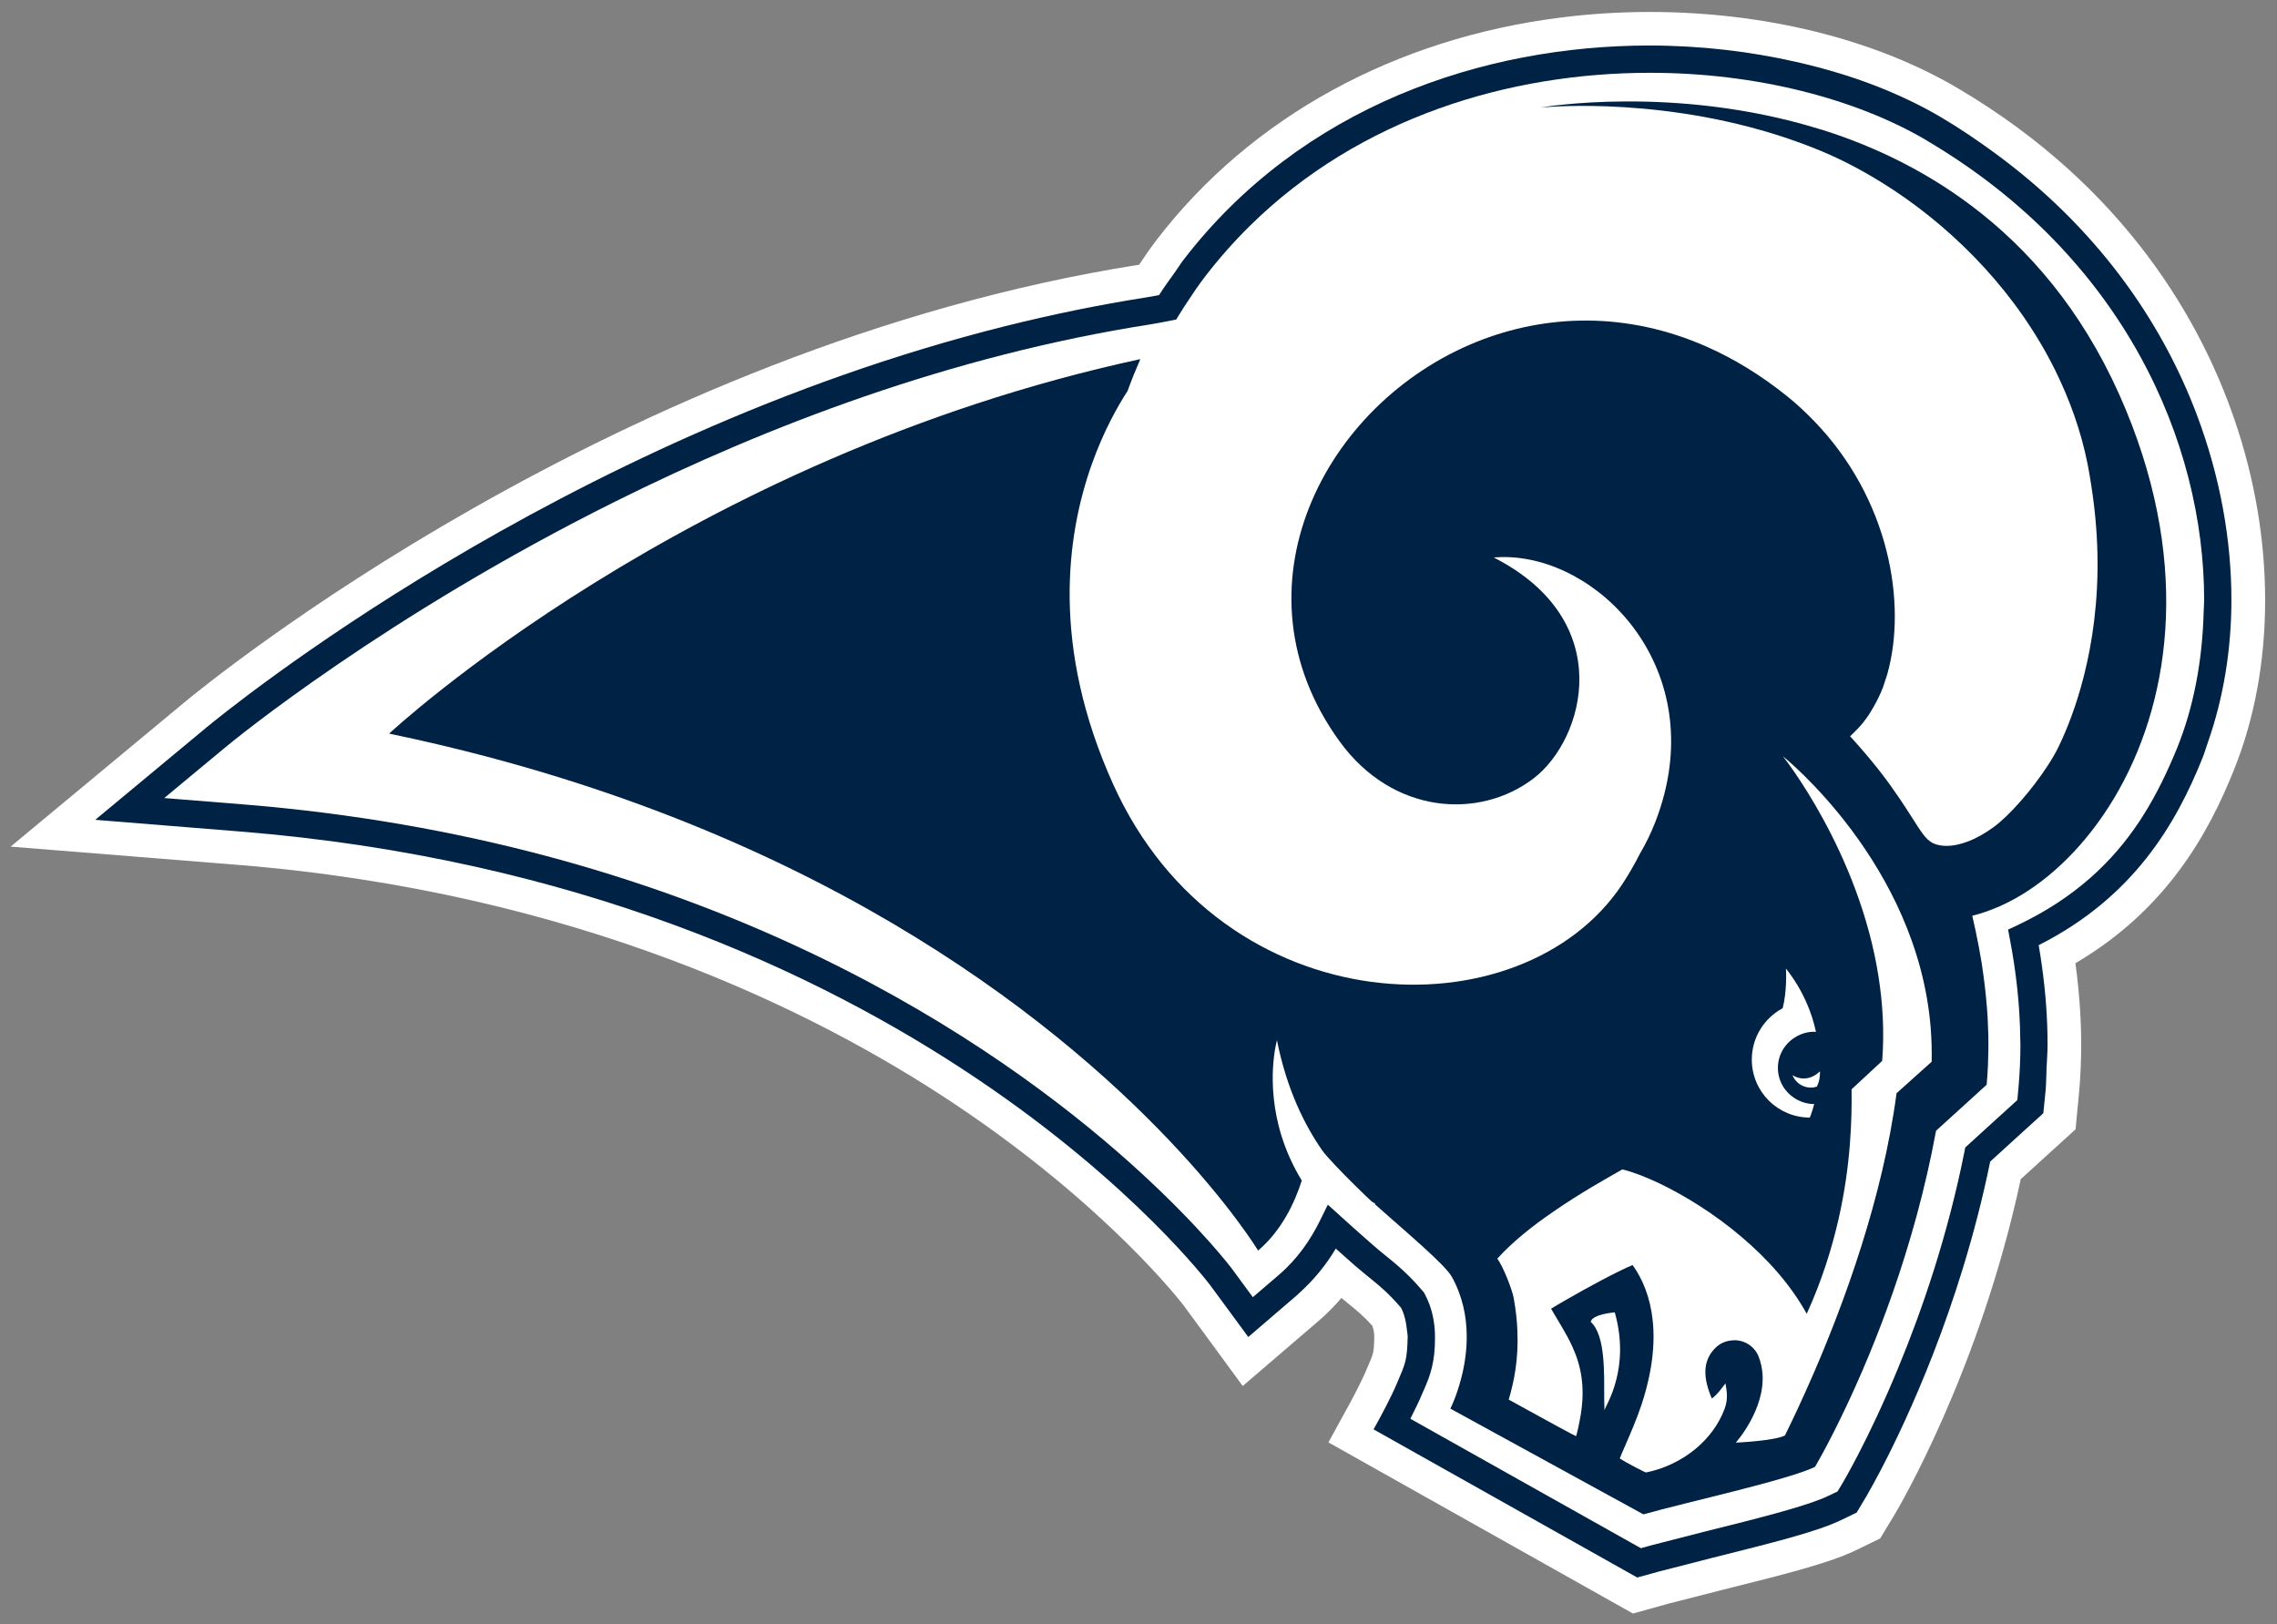
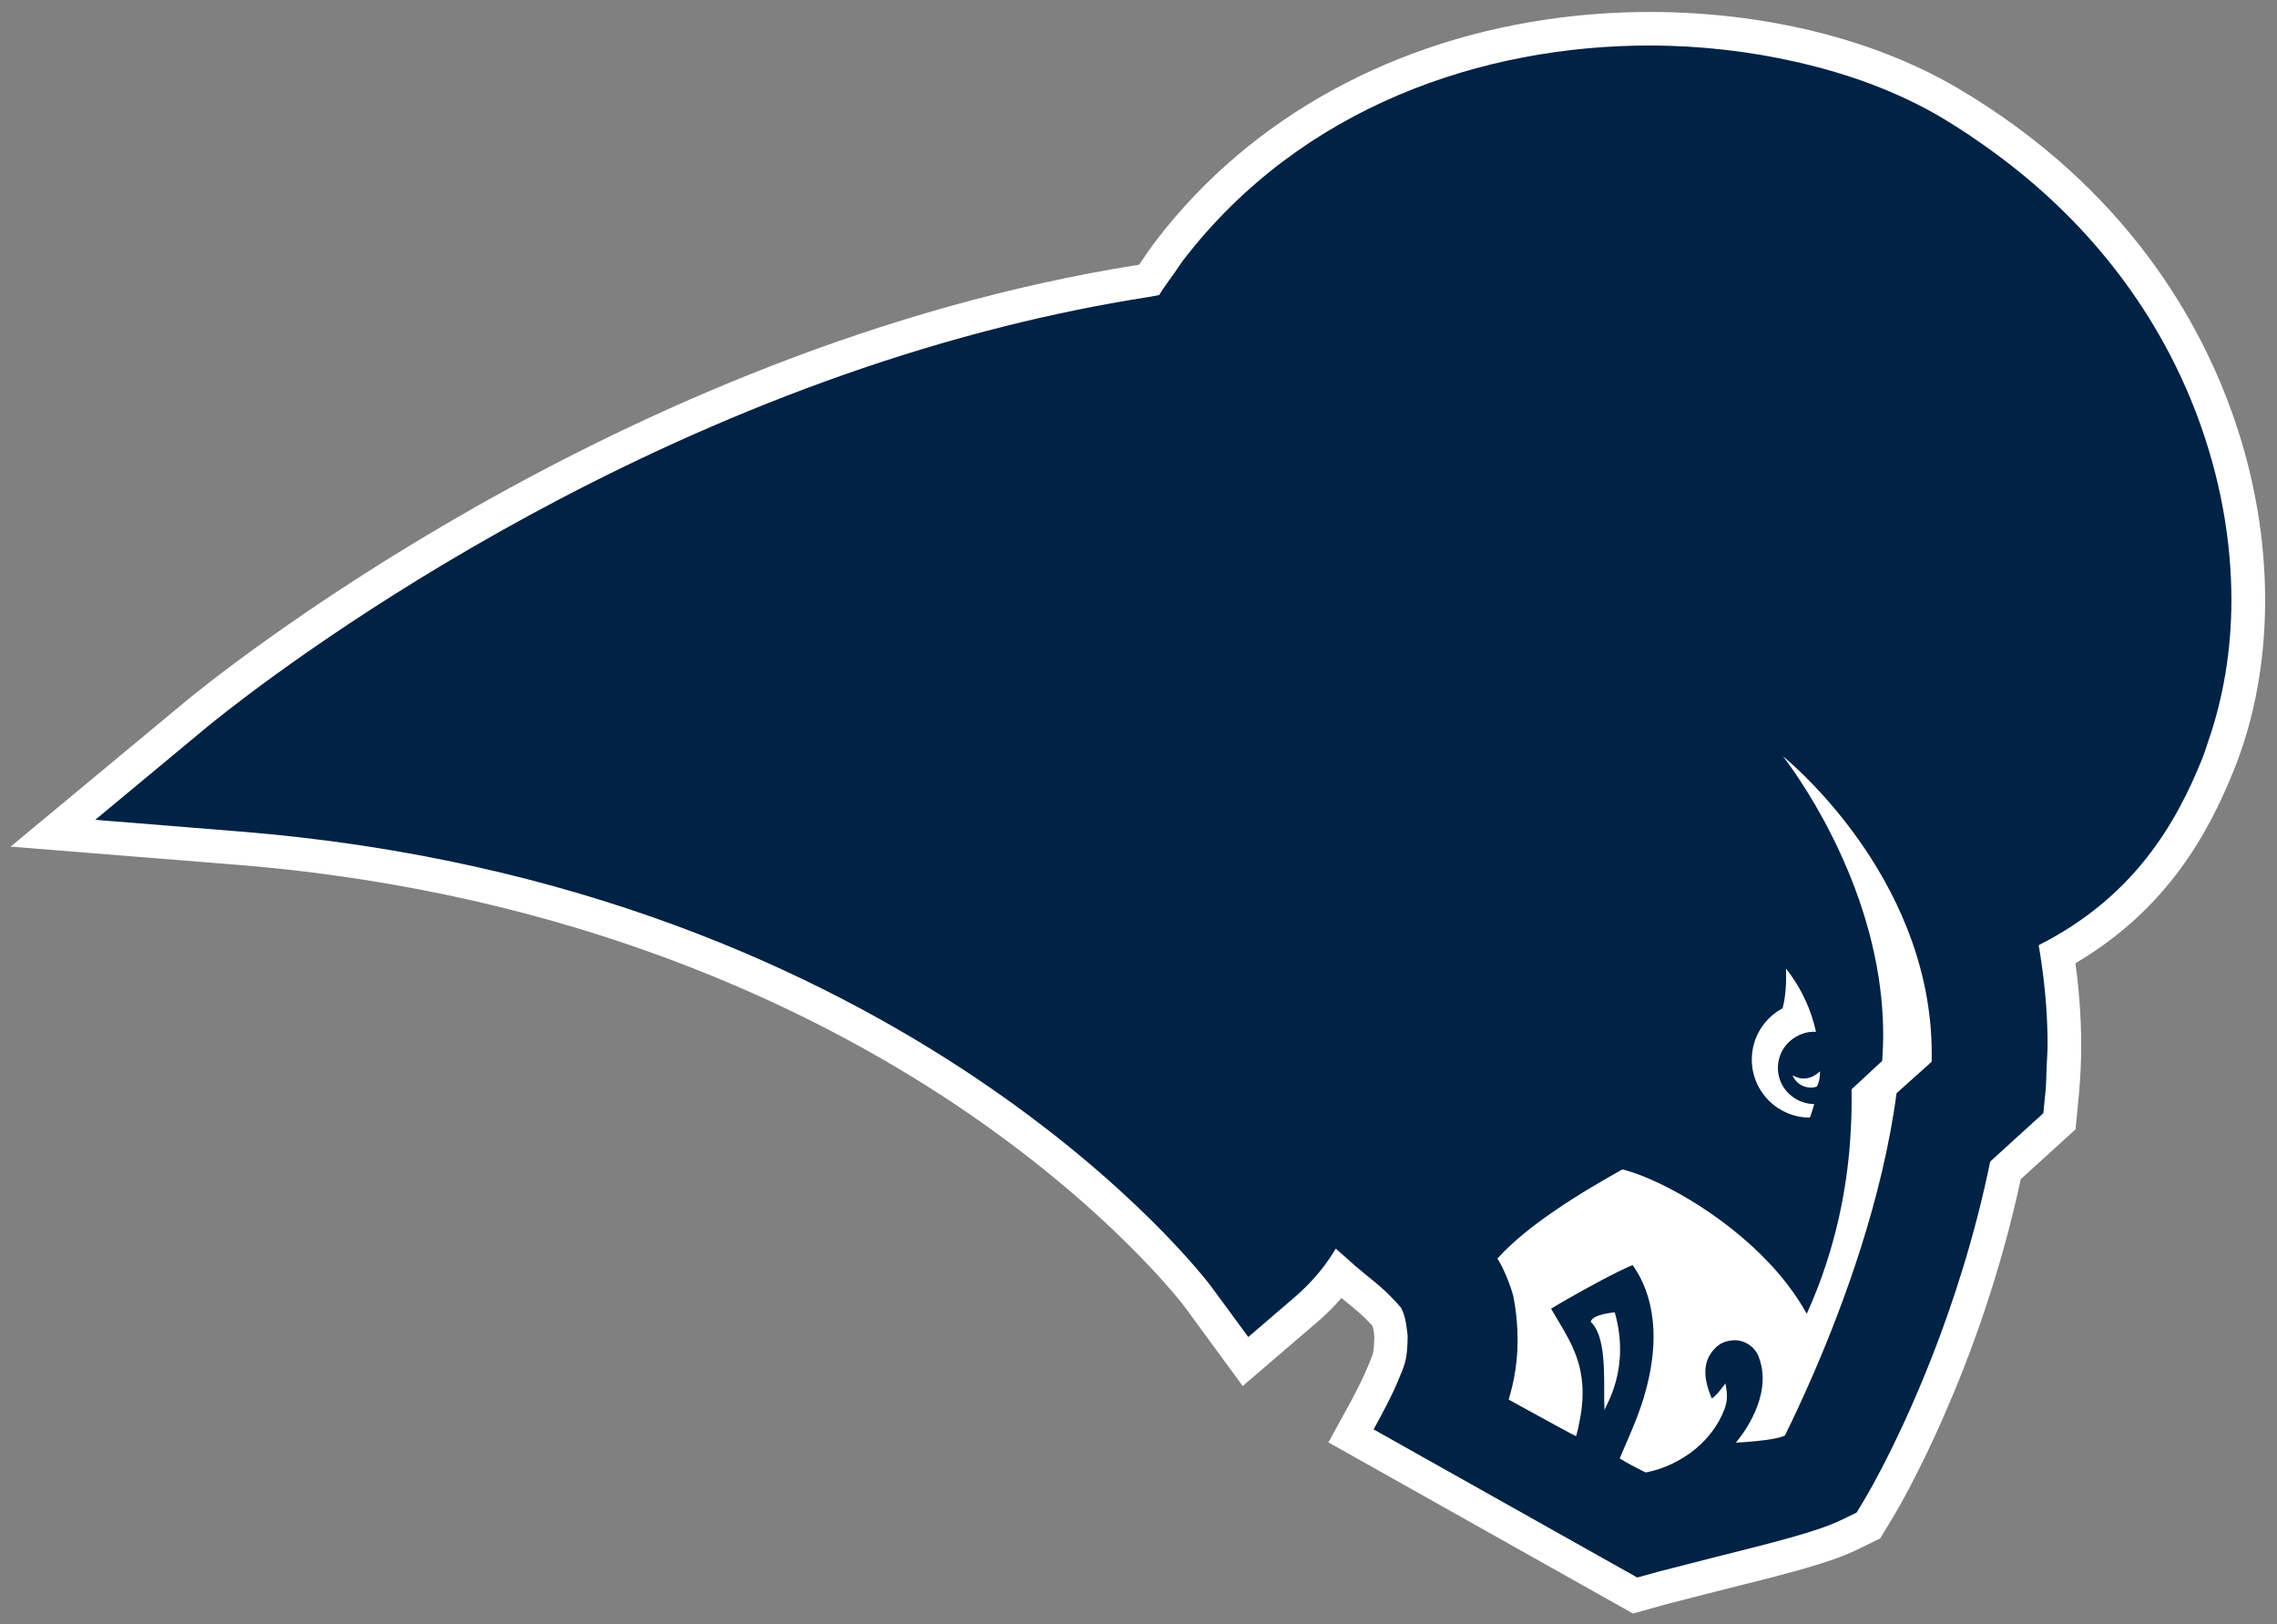
<svg xmlns="http://www.w3.org/2000/svg" xml:space="preserve" height="136.89" viewBox="0 0 191.932 136.89" width="191.93">
  <rect x="0" y="0" width="191.932" height="136.89" fill="#808080" stroke="none" />
  <g transform="matrix(1.25 0 0 -1.25 -285.31 562.41)">
    <g>
      <path d="m378.93 421.62c-2.214 6.488-7.272 15.642-18.648 22.352-5.687 3.356-13.125 5.148-20.774 5.15-1.994 0-4.006-0.121-5.999-0.375-11.199-1.406-20.895-6.709-27.241-14.962-0.422-0.55-0.82-1.123-1.203-1.705-35.267-5.559-63.065-28.429-64.297-29.441l-11.804-9.799 15.292-1.228c22.805-1.839 38.919-9.811 48.418-16.162 10.405-6.957 15.396-13.558 15.406-13.569l1.944-2.648 2.025-2.764 5.118 4.391c0.55 0.471 1.063 0.991 1.54 1.547l0.42-0.349c0.624-0.503 1.077-0.878 1.658-1.523 0.084-0.226 0.131-0.47 0.134-0.759-0.019-1.123-0.077-1.121-0.383-1.876l-0.153-0.356c-0.17-0.414-0.436-0.946-0.653-1.373-0.11-0.212-0.207-0.398-0.277-0.533-0.037-0.065-0.065-0.12-0.084-0.156h0.003l-1.544-2.815 20.538-11.541 0.368 0.103c0.017 0.001 1.617 0.447 1.975 0.551 0.324 0.077 3.591 0.918 3.606 0.922 4.414 1.101 7.225 1.814 9.031 2.666l1.69 0.823 0.972 1.609c0.265 0.447 5.735 9.682 8.507 22.618 0.994 0.901 3.435 3.123 3.435 3.123l0.261 0.238 0.116 1.225 0.114 1.184c0.101 1.096 0.149 2.2 0.149 3.3 0 1.782-0.135 3.625-0.389 5.49 6.222 3.66 9.001 8.852 10.662 12.968 1.428 3.518 2.131 7.445 2.131 11.508 0 4.01-0.686 8.153-2.062 12.164" fill="#fff" />
      <path d="m362.75 439.62c-1.147 0.837-2.338 1.65-3.621 2.407l0.003 0.001h-0.003c-1.25 0.736-2.613 1.396-4.064 1.979-1.777 0.713-3.694 1.293-5.702 1.749-3.11 0.706-6.44 1.101-9.873 1.104-11.213 0-23.459-4.084-31.437-14.456-0.204-0.263-0.375-0.55-0.568-0.82-0.367-0.513-0.742-1.019-1.075-1.553-0.356-0.069-0.63-0.119-0.797-0.145-3.257-0.509-6.449-1.169-9.563-1.946-30.097-7.522-52.744-26.134-53.846-27.037l-7.533-6.256h0.001l4.88-0.394 4.881-0.394c45.161-3.628 65.331-30.473 65.444-30.623l1.469-1.996 1.078-1.468 3.265 2.805c0.055 0.047 0.101 0.098 0.154 0.145 1.043 0.93 1.857 1.967 2.481 3.01l0.001 0.001c0.387-0.347 0.813-0.726 1.282-1.139 1.027-0.89 1.73-1.345 2.642-2.317 0.153-0.164 0.312-0.34 0.481-0.54 0.233-0.458 0.335-0.948 0.387-1.445 0.019-0.172 0.054-0.342 0.055-0.514v-0.002c0-0.025-0.001-0.045-0.003-0.072-0.01-0.609-0.05-1.039-0.114-1.384-0.117-0.6-0.317-0.964-0.598-1.653-0.394-0.947-1.148-2.327-1.148-2.329l-0.437-0.794 17.78-9.989 1.494 0.412 1.799 0.46 1.799 0.462c4.171 1.045 6.995 1.749 8.619 2.522l0.835 0.401 0.247 0.12 0.619 1.03c0.017 0.029 0.054 0.092 0.109 0.189 0.659 1.141 3.898 6.957 6.448 15.289 0.681 2.223 1.314 4.622 1.833 7.163 0.175 0.16 0.389 0.356 0.615 0.56 0.524 0.478 1.126 1.027 1.64 1.494 0.6 0.543 1.067 0.968 1.067 0.968l0.261 0.241 0.154 1.533c0.045 0.524 0.044 1.031 0.066 1.545 0.022 0.514 0.066 1.036 0.066 1.545 0 1.811-0.142 3.587-0.38 5.292-0.066 0.477-0.138 0.95-0.218 1.414 6.415 3.242 9.264 8.194 11.037 12.6 0.146 0.361 0.256 0.748 0.387 1.121 1.012 2.897 1.571 6.134 1.571 9.562 0.001 4.022-0.751 8.291-2.334 12.49-2.427 6.436-6.851 12.693-13.638 17.653" fill="#024" />
-       <path d="m358.2 440.44-0.001 0.004c-4.787 2.83-11.543 4.58-18.706 4.575-9.445 0-19.544-3.005-26.971-10.328-1.06-1.046-2.068-2.181-3.009-3.407-0.431-0.562-0.835-1.152-1.224-1.752-0.174-0.267-0.35-0.531-0.514-0.804l-0.21-0.343-0.198-0.041-0.2-0.04c-0.175-0.034-0.31-0.061-0.458-0.088-0.331-0.065-0.619-0.117-0.806-0.147-13.532-2.102-25.981-6.888-36.159-11.955-15.493-7.712-25.707-16.077-26.357-16.625l-4.065-3.373 5.257-0.423c30.071-2.422 49.28-14.966 59.033-23.441 0.015-0.012 0.032-0.025 0.045-0.039 0.549-0.477 1.056-0.935 1.545-1.383 4.057-3.726 6.069-6.383 6.157-6.506l1.371-1.866 1.762 1.509c1.258 1.083 2.131 2.365 2.757 3.635l0.269 0.546 0.269 0.549 0.908-0.822c0.607-0.555 1.298-1.165 2.13-1.897 1.063-0.936 2.033-1.529 3.384-3.132l0.061-0.074 0.044-0.079c0.13-0.241 0.24-0.487 0.329-0.733 0.269-0.737 0.371-1.487 0.371-2.183v-0.001c0.018-1.712-0.342-2.634-0.702-3.464-0.051-0.117-0.102-0.234-0.154-0.351-0.234-0.565-0.554-1.203-0.806-1.701l15.545-8.728 0.777 0.214 3.624 0.929c3.631 0.897 6.269 1.587 7.722 2.161 0.207 0.081 0.39 0.161 0.549 0.24l0.586 0.276 0.336 0.555c0.054 0.09 0.478 0.813 1.111 2.04 0.696 1.345 1.644 3.311 2.659 5.77 1.584 3.829 3.315 8.838 4.454 14.542l0.058 0.295 0.223 0.203c0.174 0.159 0.414 0.379 0.682 0.624 0.868 0.794 2.076 1.89 2.605 2.368l0.077 0.823c0.087 0.981 0.132 1.955 0.132 2.918 0 0.12-0.008 0.237-0.01 0.357-0.025 2.31-0.283 4.576-0.691 6.696l-0.13 0.7 0.642 0.303c3.927 1.865 6.425 4.318 8.183 6.954 0.019 0.026 0.037 0.054 0.057 0.08 0.062 0.094 0.117 0.189 0.178 0.283 0.966 1.514 1.705 3.078 2.336 4.623 1.1 2.708 1.712 5.87 1.793 9.236 0.006 0.255 0.032 0.499 0.032 0.755v0.001c-0.004 10.62-5.42 23.132-18.684 30.961" fill="#fff" />
      <path d="m361.89 435.51c-3.384 2.706-7.072 4.492-10.673 5.635-0.014 0.004-0.029 0.011-0.044 0.015-0.097 0.03-0.193 0.055-0.289 0.084-9.73 2.991-18.666 1.449-18.747 1.435 0.004 0 0.018 0 0.052 0.003 0.039 0.003 0.095 0.008 0.171 0.015 1.479 0.117 10.058 0.616 18.649-2.933 1.65-0.681 3.34-1.598 4.999-2.699 4.265-2.837 8.292-6.99 10.818-12.083 0.98-1.981 1.746-4.095 2.193-6.336 0.098-0.488 0.174-0.962 0.248-1.435 0.296-1.888 0.426-3.662 0.426-5.298v-0.004l-0.003-0.509c-0.098-6.279-1.989-10.5-2.624-11.824-0.196-0.409-0.466-0.864-0.772-1.331-1.027-1.569-2.529-3.304-3.631-4.105-0.295-0.215-0.583-0.398-0.864-0.555-0.573-0.321-1.114-0.521-1.598-0.62-0.003-0.003-0.007-0.004-0.011-0.004-0.241-0.05-0.469-0.072-0.68-0.072-0.163 0-0.314 0.014-0.456 0.041h-0.004c-0.145 0.025-0.281 0.068-0.407 0.12-0.795 0.369-1.067 1.323-2.895 3.887-0.48 0.675-1.006 1.334-1.471 1.891-0.711 0.85-1.272 1.453-1.272 1.453 0.152 0.138 0.287 0.274 0.426 0.419h0.001c0.01 0.012 0.022 0.022 0.033 0.035l0.037 0.036c0.017 0.015 0.029 0.032 0.043 0.048 0.03 0.03 0.061 0.063 0.091 0.094 0.168 0.179 0.323 0.383 0.476 0.593 0.179 0.243 0.338 0.511 0.493 0.783 0.233 0.411 0.448 0.842 0.627 1.316 0.008 0.033 0.025 0.061 0.029 0.091 0.048 0.127 0.086 0.261 0.128 0.391 0.043 0.13 0.091 0.258 0.128 0.393 1.33 4.737 0.141 11.788-4.91 17.028-0.58 0.601-1.198 1.184-1.883 1.731-1.767 1.414-3.567 2.505-5.373 3.305-5.417 2.401-10.868 2.2-15.507 0.342-10.407-4.176-16.703-16.703-9.268-26.943 3.598-4.966 9.456-5.285 13.093-2.498 3.412 2.613 5.697 10.609-2.691 14.891 6.319 0.535 13.9-6.494 11.507-15.922-0.16-0.629-0.364-1.267-0.615-1.916-0.296-0.755-0.641-1.468-1.031-2.125-0.189-0.378-0.397-0.757-0.619-1.136-0.183-0.314-0.375-0.627-0.582-0.941-6.783-10.21-26.958-9.567-34.328 6.751-4.178 9.252-3.162 16.761-1.424 21.62 0.79 2.209 1.73 3.87 2.398 4.9 0.261 0.724 0.551 1.44 0.859 2.145-30.735-6.644-50.631-25.23-50.656-25.253 28.222-5.859 44.64-19.042 52.592-27.413 4.156-4.376 5.999-7.434 6.006-7.447 1.595 1.369 2.458 3.209 2.946 4.724-2.423 3.966-2.014 7.731-1.775 9.004 0.055 0.294 0.101 0.455 0.101 0.455 0.652-3.287 1.854-5.704 3.053-7.428 0.318-0.451 1.363-1.526 2.216-2.368 0.511-0.507 0.955-0.929 1.129-1.083 0.138-0.09 0.218-0.131 0.218-0.131l0.007-0.065c2.156-1.913 4.717-4.061 5.17-4.879 0.722-1.3 0.986-2.655 1.002-3.904 0.007-0.5-0.023-0.983-0.081-1.438-0.256-2.046-1.017-3.538-1.021-3.545l13.017-7.128c2.901 0.819 9.695 2.302 11.57 3.199 0 0 0.204 0.339 0.549 0.977 0.372 0.686 0.915 1.734 1.542 3.061 1.897 4.008 4.612 10.687 6.074 18.63l0.001 0.001 3.41 3.101c0.044 0.455 0.073 0.91 0.092 1.365v0.011c0.006 0.152 0.008 0.305 0.011 0.454 0.014 0.287 0.017 0.579 0.017 0.867v0.017c0 0.19-0.003 0.378-0.004 0.568-0.006 0.249-0.015 0.498-0.028 0.747-0.01 0.211-0.015 0.429-0.029 0.635-0.008 0.187-0.029 0.372-0.041 0.557-0.077 0.983-0.193 1.95-0.339 2.889-0.008 0.04-0.015 0.072-0.015 0.112-0.058 0.358-0.121 0.714-0.189 1.065-0.136 0.718-0.28 1.425-0.444 2.109v0.002c0.28 0.068 0.56 0.145 0.841 0.243 0.68 0.229 1.359 0.529 2.039 0.906 2.441 1.355 4.816 3.669 6.662 6.739 3.719 6.189 5.275 15.46 0.816 26.226-2.444 5.906-5.882 10.153-9.715 13.219" fill="#024" />
      <path d="m150.29 63.754v0.002 0.004c0.01 0.012 6.42 8.032 8.06 18.615 0.35 2.254 0.49 4.616 0.3 7.049l-1.7 1.578-0.88 0.816c0.03 2.445-0.05 6.335-1.1 10.952-0.57 2.48-1.4 5.16-2.68 7.97-1.37-2.48-3.34-4.65-5.46-6.45-2.34-2-4.87-3.54-6.96-4.542-1.23-0.584-2.31-0.985-3.12-1.178-1.33 0.755-3.58 2.01-5.83 3.57-1.71 1.17-3.41 2.51-4.71 3.95 0.26 0.36 0.58 1.03 0.85 1.7 0.26 0.66 0.48 1.31 0.53 1.63 0.18 0.98 0.28 1.89 0.31 2.74 0.11 2.43-0.29 4.33-0.73 5.81 0.01 0 2.26 1.26 3.93 2.16 1 0.55 1.79 0.97 1.76 0.91 0.13-0.46 0.21-0.87 0.29-1.29 0.54-2.69 0.13-4.62-0.62-6.25-0.52-1.14-1.19-2.14-1.79-3.19 0.34-0.21 0.79-0.47 1.29-0.76 1.77-1.02 4.26-2.37 5.58-2.92 1.7 2.36 2.58 6.24 0.75 11.78-0.41 1.24-0.97 2.51-1.42 3.55-0.15 0.35-0.3 0.67-0.41 0.97 0 0 0.03 0.03 0.07 0.05 0.34 0.23 2.17 1.2 2.15 1.13h0.01c1.51-0.3 2.94-0.99 4.13-1.96 1.1-0.91 1.98-2.06 2.48-3.41 0.31-0.84 0.18-1.48 0.07-2.13-0.14 0.18-0.32 0.42-0.51 0.65s-0.41 0.46-0.64 0.62c-0.75-1.74-0.76-3.11 0.19-4.15 0.49-0.54 1.03-0.73 1.69-0.76 0.27-0.01 0.51 0.04 0.75 0.12 0.61 0.21 1.08 0.68 1.3 1.22 0.2 0.5 0.3 0.99 0.34 1.48 0.23 3.04-2.25 5.81-2.25 5.81s3.22-0.14 4.14-0.6c0.55-1.11 1.44-2.97 2.46-5.33 2.49-5.76 5.77-14.6 6.95-23.52l2.96-2.654c0.02-0.966-0.01-1.913-0.08-2.838-1.11-13.865-12.45-22.904-12.45-22.904zm0.25 17.885v0.002c0 0.001 0.03 0.556 0 1.306-0.03 0.61-0.1 1.347-0.28 2.039-1.54 0.82-2.6 2.449-2.6 4.328 0 2.7 2.19 4.887 4.89 4.887 0 0 0.18-0.42 0.37-1.14h-0.01c-0.56 0-1.08-0.163-1.53-0.426-0.91-0.529-1.52-1.498-1.52-2.623 0-1.124 0.61-2.09 1.52-2.619 0.45-0.264 0.97-0.426 1.53-0.426 0 0 0.01 0.001 0.01 0.002 0.05 0 0.1 0.006 0.15 0.011-0.18-0.844-0.46-1.729-0.87-2.628-0.41-0.896-0.95-1.807-1.66-2.713zm2.86 8.666s-0.03 0.025-0.07 0.064c-0.09 0.081-0.27 0.229-0.51 0.352-0.25 0.12-0.57 0.214-0.94 0.179-0.24-0.022-0.51-0.102-0.79-0.269 0.4 0.97 1.45 1.201 2.06 0.951 0.04-0.079 0.07-0.157 0.1-0.236 0.2-0.56 0.15-1.041 0.15-1.041zm-37.49 11.145l0.01 0.08-0.01-0.08zm20.2 9.17s-1.89 0.14-2.03 0.8c1.26 1.14 1.13 4.34 1.14 6.57 0 0.32 0.01 0.61 0.02 0.88 0.12-0.45 2.21-3.5 0.87-8.25z" transform="matrix(.8 0 0 -.8 228.25 449.93)" fill="#fff" />
    </g>
  </g>
</svg>